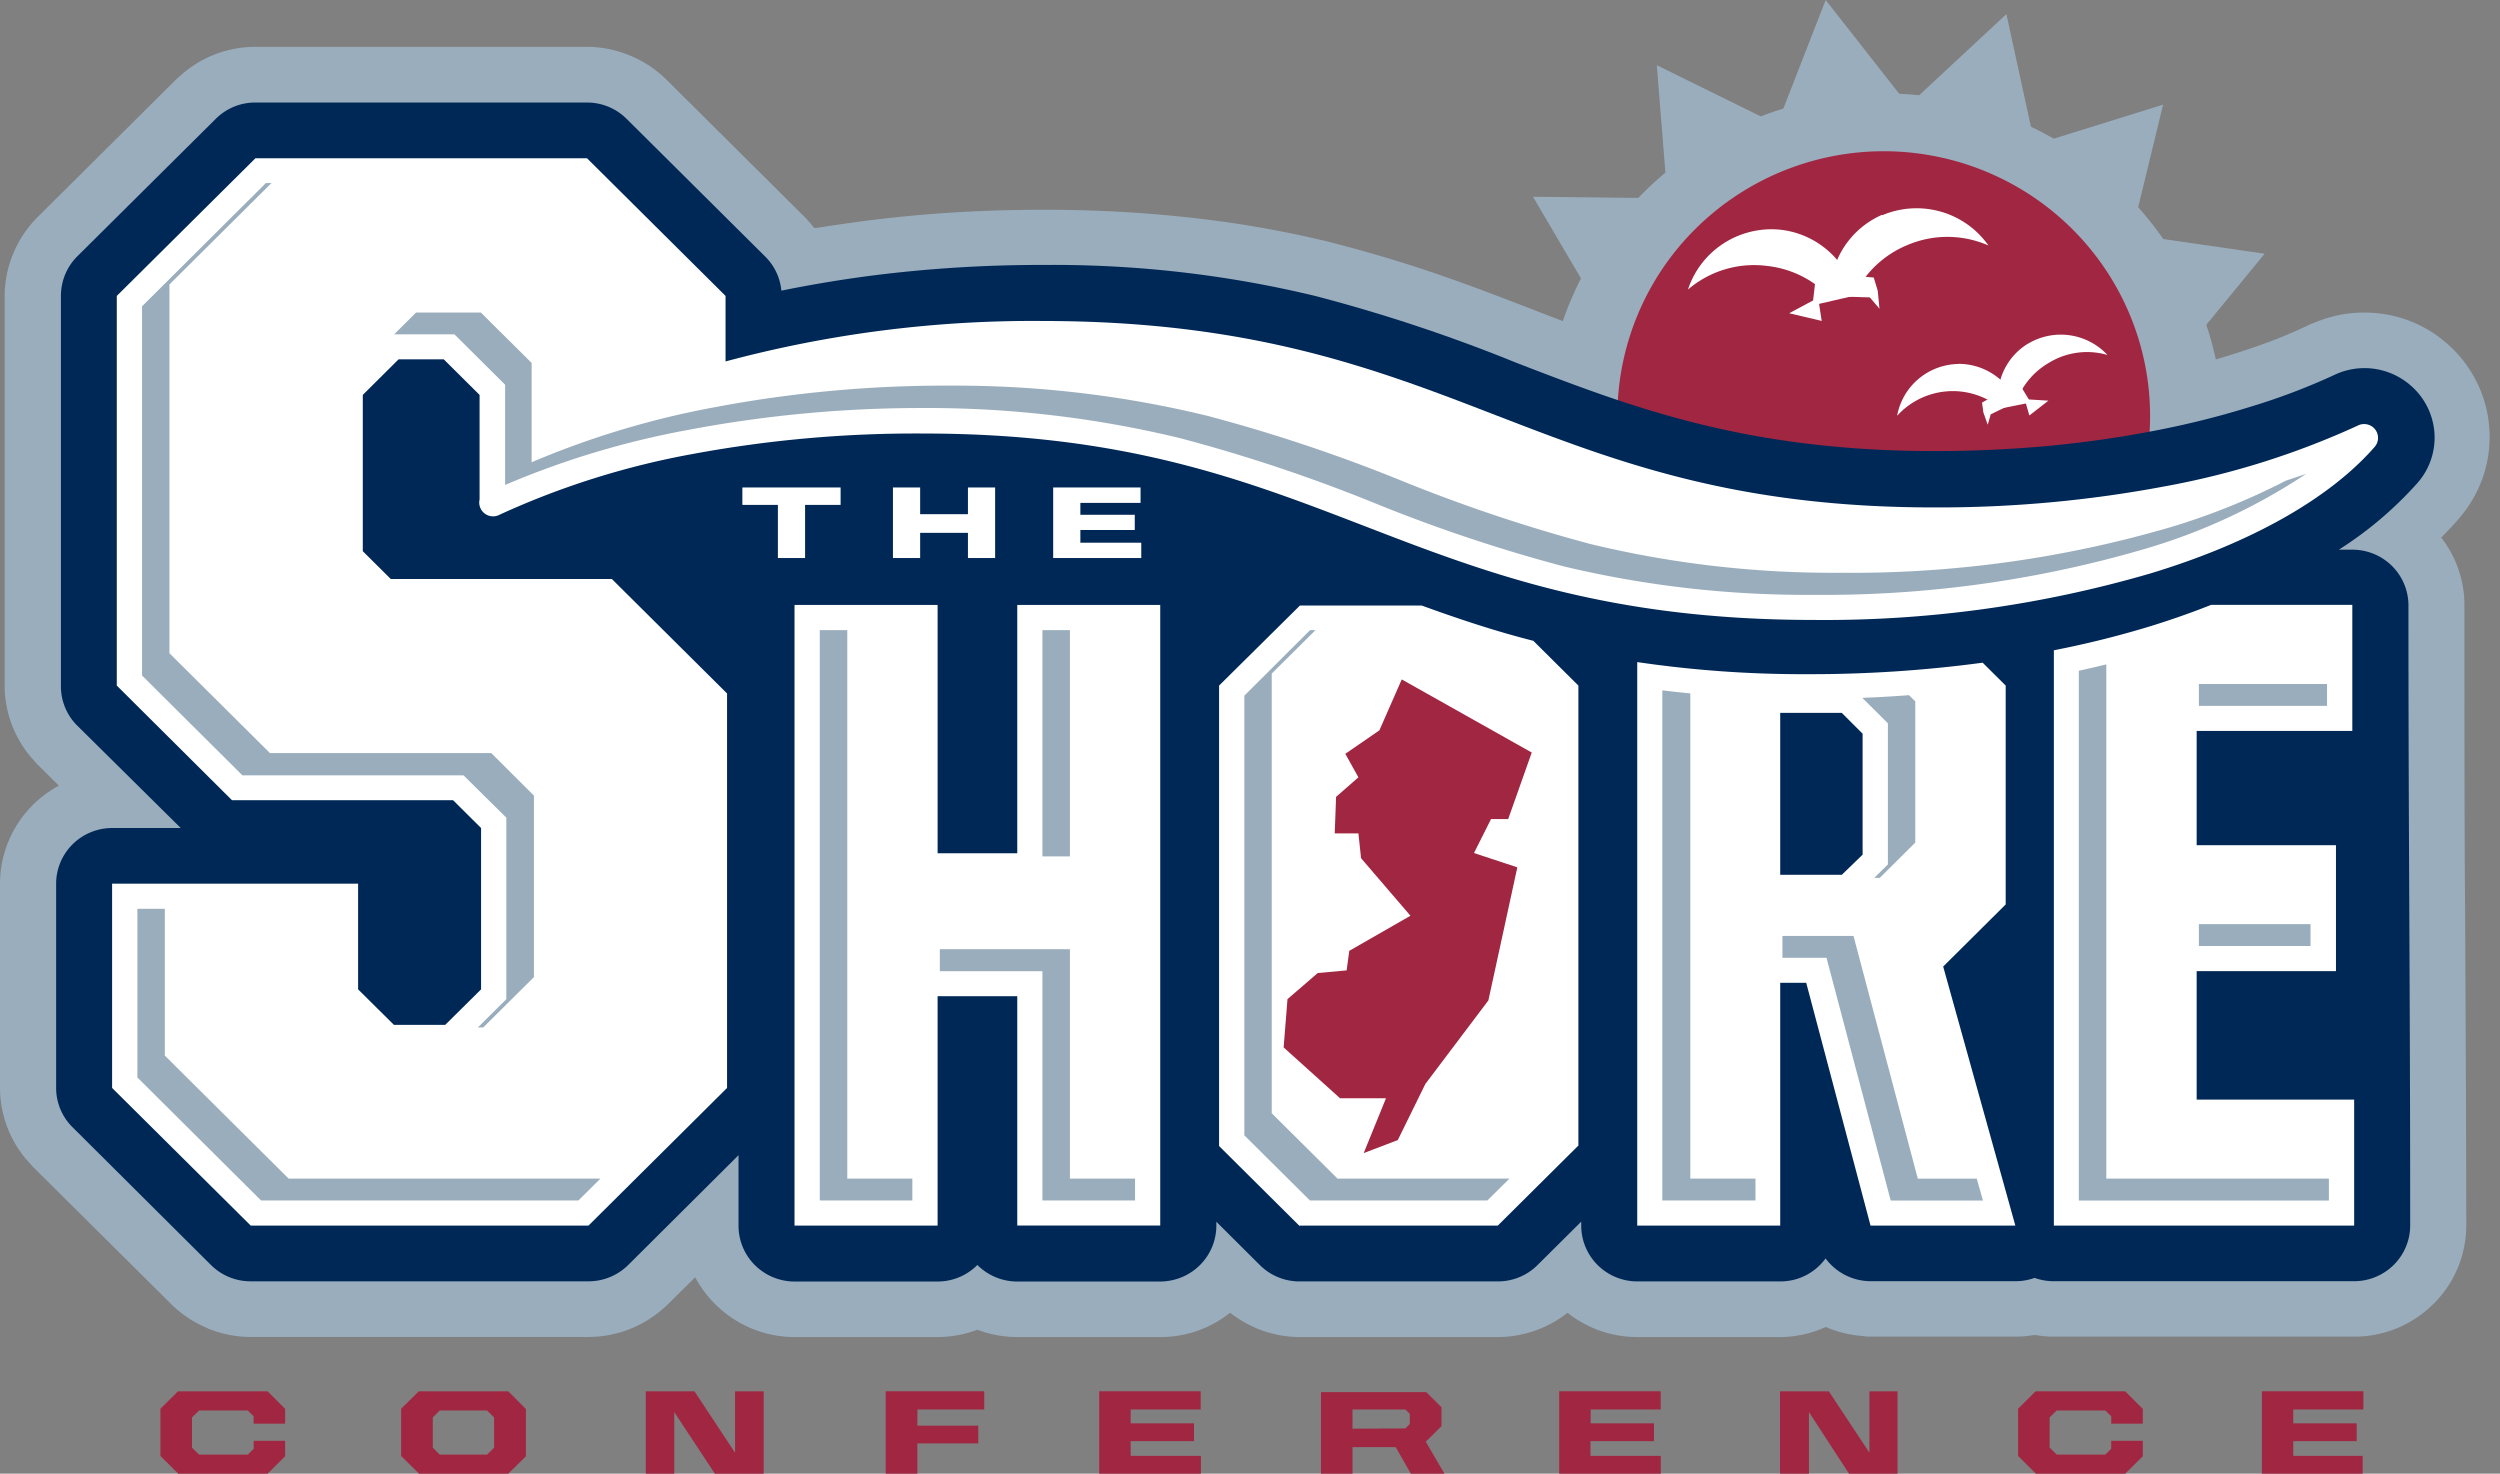
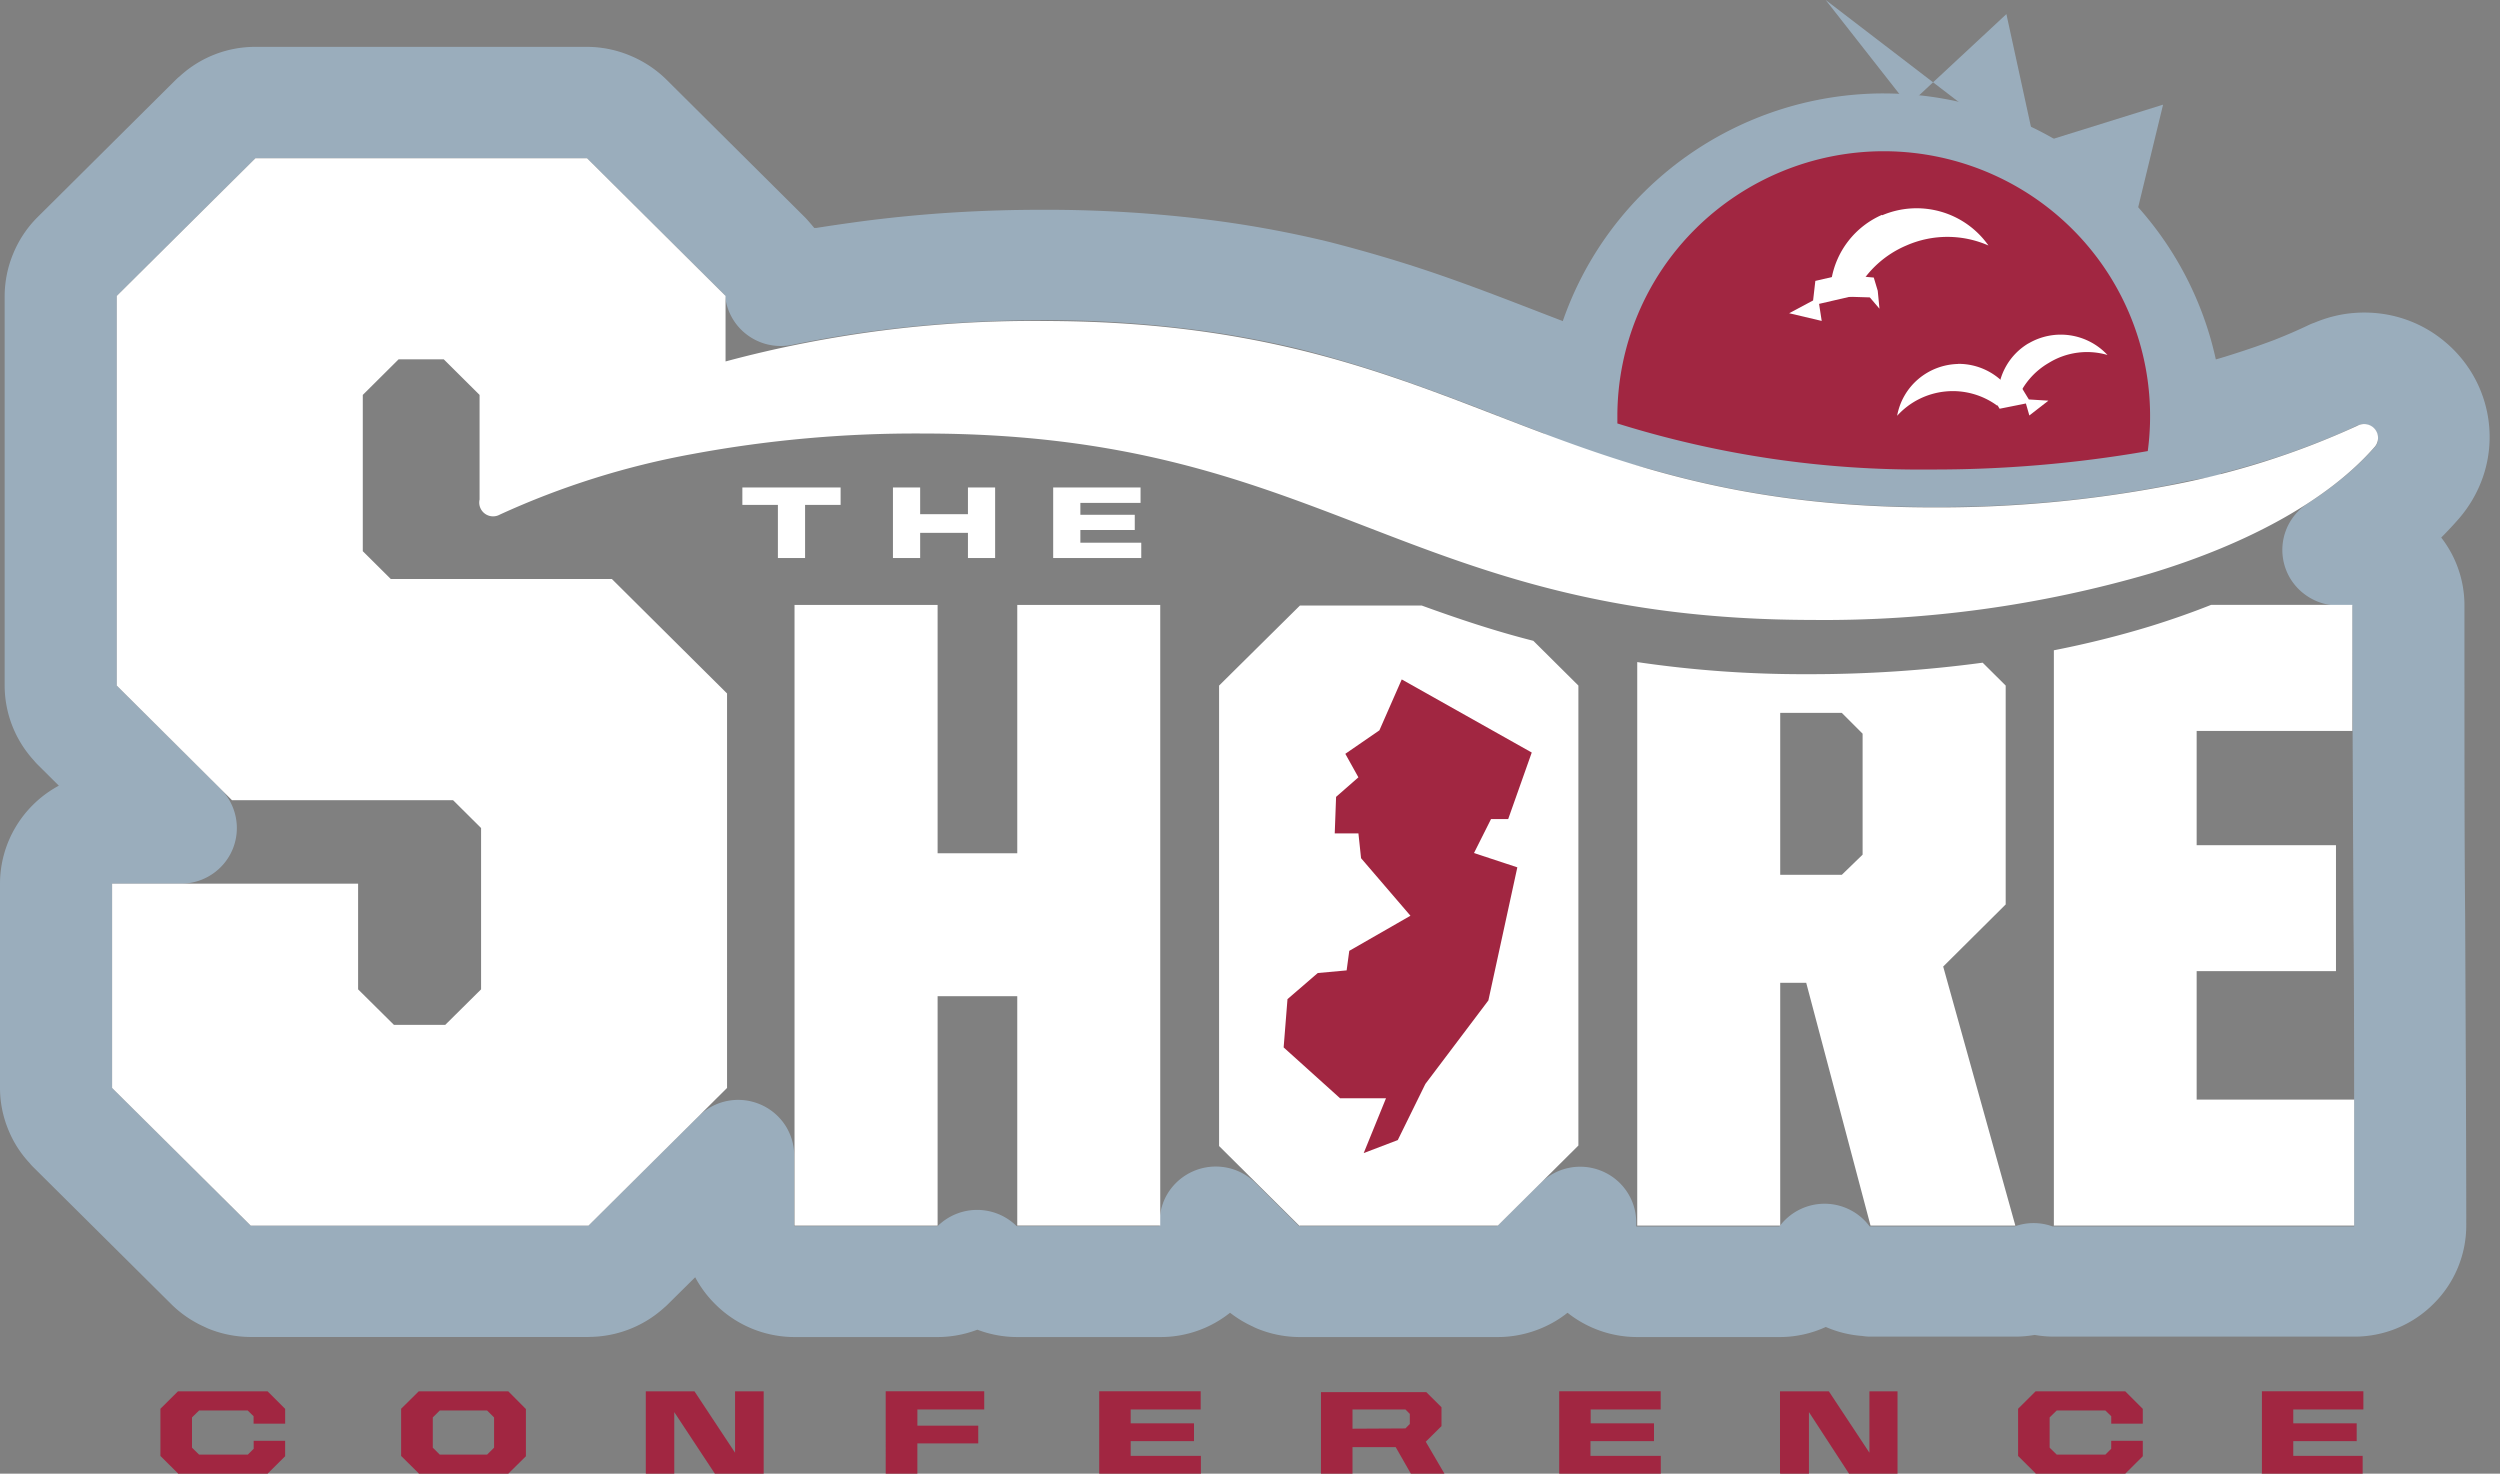
<svg xmlns="http://www.w3.org/2000/svg" width="95" height="56" fill="none">
  <rect width="100%" height="100%" fill="#808080" stroke="none" />
  <g clip-path="url(#a)">
    <path d="M22.364 50.805H9.49a4.322 4.322 0 0 1-1.596-.326l-.146-.069a4.243 4.243 0 0 1-1.234-.846L1.26 44.346c-.05-.049-.096-.1-.139-.154a4.113 4.113 0 0 1-.79-1.226A4.19 4.19 0 0 1 0 41.342V33.58a4.22 4.22 0 0 1 .603-2.167 4.256 4.256 0 0 1 1.633-1.557l-.798-.793a1.71 1.71 0 0 1-.139-.153c-.72-.78-1.12-1.8-1.122-2.858V11.225a4.24 4.24 0 0 1 .328-1.593c.213-.516.526-.985.922-1.38l5.251-5.218c.05-.049.1-.095.155-.138a4.23 4.23 0 0 1 2.872-1.115h12.62a4.242 4.242 0 0 1 1.605.326c.518.212.99.521 1.388.912L30.57 8.24c.05.05.096.1.142.153.047.054.155.176.228.268h.085c.524-.084 1.13-.172 1.82-.264a51.366 51.366 0 0 1 3.374-.322 54.507 54.507 0 0 1 3.45-.103 49.935 49.935 0 0 1 5.908.337c1.662.195 3.31.49 4.936.885 1.488.383 2.865.793 4.183 1.249 1.32.456 2.472.904 3.675 1.367l.158.062c4.118 1.59 8.248 3.157 14.957 3.164a48.524 48.524 0 0 0 4.115-.188 38.74 38.74 0 0 0 3.875-.555 42.733 42.733 0 0 0 1.77-.383 21.297 21.297 0 0 0 1.673-.471 29.827 29.827 0 0 0 1.485-.514 20.23 20.23 0 0 0 1.345-.582c.068-.033.137-.06.209-.084a4.978 4.978 0 0 1 1.03-.307 4.918 4.918 0 0 1 1.318-.053 4.718 4.718 0 0 1 2.641 1.122 4.712 4.712 0 0 1 1.488 2.328 4.687 4.687 0 0 1-.076 2.756 4.854 4.854 0 0 1-.922 1.605c-.212.242-.436.483-.671.717.57.733.88 1.633.883 2.559 0 6.302 0 9.072.027 11.85.02 4.513.042 9.003.042 11.73a4.19 4.19 0 0 1-1.249 2.985 4.242 4.242 0 0 1-3.004 1.241H78.036a4.24 4.24 0 0 1-.72-.065c-.239.042-.48.064-.722.065h-5.502c-.111.001-.222-.008-.332-.026a4.218 4.218 0 0 1-1.38-.341 4.21 4.21 0 0 1-1.731.383h-5.434a4.26 4.26 0 0 1-2.649-.923 4.165 4.165 0 0 1-1.01.593 4.265 4.265 0 0 1-1.639.33h-7.561a4.29 4.29 0 0 1-1.593-.326c-.05-.023-.1-.042-.146-.069a4.322 4.322 0 0 1-.875-.529 4.228 4.228 0 0 1-2.646.924h-5.44a4.266 4.266 0 0 1-1.516-.28 4.267 4.267 0 0 1-1.511.28h-5.437a4.267 4.267 0 0 1-3.004-1.241 4.266 4.266 0 0 1-.771-1.031l-1.03 1.019a1.678 1.678 0 0 1-.15.138 4.28 4.28 0 0 1-2.873 1.11ZM9.547 46.572h12.817l4.169-4.142a2.133 2.133 0 0 1 2.325-.476c.391.159.726.43.962.779.235.349.36.76.36 1.18v2.681h5.449a2.135 2.135 0 0 1 3.004 0h5.433v-.153c0-.418.126-.827.36-1.174a2.145 2.145 0 0 1 3.276-.324l1.662 1.651h7.53l1.635-1.624a2.132 2.132 0 0 1 2.325-.476c.392.159.727.43.962.78.236.348.361.759.36 1.179v.153h5.442a2.135 2.135 0 0 1 3.428-.004h5.517c.461-.166.966-.166 1.427 0h11.468c0-6.199 0-8.96-.027-11.715-.02-4.533-.043-9.092-.043-11.877h-.532c-.458 0-.904-.148-1.27-.42a2.098 2.098 0 0 1 .114-3.461c.498-.321.976-.673 1.43-1.054.4-.335.773-.7 1.118-1.091a.626.626 0 0 0 .104-.184.457.457 0 0 0 0-.196.489.489 0 0 0-.181-.356.448.448 0 0 0-.135-.08.67.67 0 0 0-.154-.043.486.486 0 0 0-.15 0 .47.47 0 0 0-.136.046h-.027c-.473.228-1.02.46-1.642.698-.59.23-1.157.433-1.75.616-.595.184-1.254.384-1.906.533-.651.15-1.307.31-2.005.444s-1.411.253-2.132.357a47.99 47.99 0 0 1-4.403.402c-.713.03-1.465.046-2.256.046-7.515 0-12.015-1.716-16.5-3.448l-.077-.03-.054-.024c-1.157-.452-2.337-.9-3.559-1.325a47.28 47.28 0 0 0-3.798-1.15 37.337 37.337 0 0 0-4.434-.804 44.292 44.292 0 0 0-5.399-.322c-1.037 0-2.101.034-3.185.1a45.363 45.363 0 0 0-6.362.838 2.13 2.13 0 0 1-1.79-.436 2.103 2.103 0 0 1-.762-1.422v-.019l-5.248-5.21H9.702l-5.264 5.23v14.807l3.926 3.904a2.11 2.11 0 0 1 .478 2.312c-.16.389-.434.721-.786.955a2.14 2.14 0 0 1-1.189.357H4.261v7.762l5.263 5.23h.023Z" fill="#9AADBC" />
    <path fill-rule="evenodd" clip-rule="evenodd" d="M71.59 3.551c1.837.001 3.654.392 5.329 1.146a12.905 12.905 0 0 1 4.378 3.23 12.805 12.805 0 0 1 2.645 4.737c.532 1.748.683 3.59.441 5.4a60.39 60.39 0 0 1-10.58.896 49.186 49.186 0 0 1-15.12-2.222v-.36c0-3.401 1.36-6.663 3.78-9.068A12.952 12.952 0 0 1 71.59 3.55Z" fill="#9AADBC" />
-     <path fill-rule="evenodd" clip-rule="evenodd" d="m69.376 0 3.139 4.004L76.243.536l1.08 4.958 4.874-1.517L81 8.91l5.056.732-3.228 3.93 4.23 2.84-4.623 2.149 2.572 4.383-5.105-.058.404 5.057-4.576-2.252-1.844 4.731-3.138-4-3.73 3.468-1.079-4.962-4.874 1.521 1.196-4.934-5.055-.736 3.23-3.93-4.233-2.84 4.627-2.149-2.576-4.383 5.11.058-.405-5.057 4.573 2.252L69.376 0Z" fill="#9AADBC" />
+     <path fill-rule="evenodd" clip-rule="evenodd" d="m69.376 0 3.139 4.004L76.243.536l1.08 4.958 4.874-1.517L81 8.91L69.376 0Z" fill="#9AADBC" />
    <path fill-rule="evenodd" clip-rule="evenodd" d="M71.59 5.747c1.441.002 2.866.31 4.178.903A10.125 10.125 0 0 1 79.2 9.187a10.045 10.045 0 0 1 2.072 3.718c.416 1.371.533 2.816.343 4.236a47.4 47.4 0 0 1-8.302.7c-4.02.04-8.02-.552-11.853-1.75v-.284a10.036 10.036 0 0 1 2.97-7.113 10.167 10.167 0 0 1 7.16-2.947Z" fill="#A12641" />
-     <path d="M22.364 48.69H9.528a2.127 2.127 0 0 1-1.508-.617L2.77 42.848a2.099 2.099 0 0 1-.637-1.506V33.58c0-.56.225-1.099.624-1.495.399-.397.94-.62 1.505-.62h2.606l-3.921-3.88a2.103 2.103 0 0 1-.632-1.533V11.244a2.12 2.12 0 0 1 .617-1.498l5.255-5.218a2.118 2.118 0 0 1 1.52-.632h12.6a2.133 2.133 0 0 1 1.504.62l5.252 5.219c.36.348.583.813.629 1.31a48.42 48.42 0 0 1 3.42-.57 50.83 50.83 0 0 1 6.555-.407c3.48-.03 6.952.367 10.334 1.184a61.629 61.629 0 0 1 7.635 2.54c4.337 1.67 8.668 3.34 15.844 3.349 1.469 0 2.91-.065 4.303-.192a41.364 41.364 0 0 0 4.091-.582 33.171 33.171 0 0 0 3.675-.92 24.415 24.415 0 0 0 3.138-1.191 2.665 2.665 0 0 1 2.908.383 2.623 2.623 0 0 1 .913 1.8 2.606 2.606 0 0 1-.643 1.912 14.173 14.173 0 0 1-2.989 2.537h.532a2.14 2.14 0 0 1 1.49.62c.394.393.618.924.623 1.479 0 9.05.066 14.631.066 23.58 0 .562-.224 1.1-.623 1.497-.4.398-.94.621-1.505.622H78.036c-.246 0-.49-.043-.72-.126a2.145 2.145 0 0 1-.722.126h-5.502a2.143 2.143 0 0 1-1.72-.865 2.122 2.122 0 0 1-1.724.873h-5.432a2.14 2.14 0 0 1-1.506-.622 2.112 2.112 0 0 1-.623-1.497v-.153l-1.65 1.64a2.133 2.133 0 0 1-1.52.632h-7.53a2.129 2.129 0 0 1-1.508-.617l-1.658-1.651v.153a2.116 2.116 0 0 1-.626 1.497c-.4.397-.941.62-1.506.622h-5.433a2.136 2.136 0 0 1-1.516-.629 2.127 2.127 0 0 1-1.511.629h-5.437a2.14 2.14 0 0 1-1.505-.622 2.112 2.112 0 0 1-.623-1.497v-2.682l-4.18 4.161a2.144 2.144 0 0 1-1.52.632Z" fill="#002857" />
    <path d="M29.56 21.205h1.033v-2.019h1.35v-.662H28.21v.662h1.35v2.02Zm4.372 0h1.034v-.957h1.816v.957h1.033v-2.681h-1.033v1.015h-1.816v-1.015h-1.034v2.681Zm6.108 0h3.328v-.582h-2.314v-.483h2.067v-.578h-2.067v-.452h2.287v-.586h-3.32v2.681h.019Z" fill="#fff" />
    <path d="M9.528 46.572h12.836l5.264-5.23V26.351l-4.377-4.349H14.85l-1.064-1.057v-5.938l1.361-1.353h1.716l1.361 1.353v3.973a.526.526 0 0 0 .771.574 30.8 30.8 0 0 1 7.303-2.298 46.306 46.306 0 0 1 8.792-.782c7.654 0 12.2 1.759 16.746 3.51 4.627 1.785 9.255 3.57 17.07 3.574a44.22 44.22 0 0 0 12.806-1.766c3.806-1.15 6.81-2.84 8.53-4.816a.523.523 0 0 0-.306-.852.531.531 0 0 0-.354.055 30.79 30.79 0 0 1-7.303 2.299 46.34 46.34 0 0 1-8.792.804c-7.58 0-12.088-1.747-16.611-3.49-4.627-1.79-9.3-3.586-17.205-3.594a44.978 44.978 0 0 0-12.1 1.537v-2.49l-5.263-5.23H9.705l-5.267 5.23v14.807l4.377 4.356h8.402l1.064 1.057v6.13l-1.361 1.349h-1.951l-1.361-1.349V33.58H4.26v7.762l5.267 5.23Zm20.664 0h5.437v-8.716h3.027v8.715h5.433V22.988h-5.433v9.436h-3.027v-9.436h-5.437V46.572Zm19.195 0h7.53l3.062-3.042V26.052l-1.712-1.701c-1.508-.383-2.9-.854-4.242-1.341h-4.627l-3.073 3.042v17.497l3.062 3.042v-.02Zm12.828 0h5.433v-9.226h.988l2.444 9.226h5.503l-2.742-9.843 2.375-2.36v-8.317l-.875-.87c-2.21.297-4.44.443-6.67.437a43.163 43.163 0 0 1-6.456-.46v21.432-.02Zm5.433-13.33V27.09h2.341l.79.79v4.597l-.79.766h-2.34Zm10.388 13.33h11.422v-4.786h-5.985v-4.884h5.294v-4.785h-5.294v-4.341h5.915v-4.79h-5.367c-.736.292-1.507.563-2.314.813-1.203.367-2.424.67-3.66.912v21.857l-.01.004Z" fill="#fff" />
-     <path fill-rule="evenodd" clip-rule="evenodd" d="M9.921 45.618H21.98l.837-.832h-11.85l-4.704-4.674v-5.578H5.221v6.41l4.7 4.674Zm5.032-32.914h2.314l1.928 1.916v3.808a32.62 32.62 0 0 1 6.94-2.088 47.376 47.376 0 0 1 8.954-.835 40.708 40.708 0 0 1 9.77 1.149 61.439 61.439 0 0 1 7.327 2.444 59.641 59.641 0 0 0 7.226 2.422 39.636 39.636 0 0 0 9.494 1.084c4.237.04 8.457-.541 12.524-1.724a22.432 22.432 0 0 0 6.204-2.874l-.771.26a25.623 25.623 0 0 1-4.408 1.775 43.083 43.083 0 0 1-12.52 1.724 39.209 39.209 0 0 1-9.497-1.092 60.584 60.584 0 0 1-7.226-2.425 61.2 61.2 0 0 0-7.326-2.445 40.483 40.483 0 0 0-9.768-1.149 47.029 47.029 0 0 0-8.976.824 33.061 33.061 0 0 0-6.94 2.088v-3.774l-1.929-1.915H15.81l-.84.835-.016-.008Zm-4.627-5.747h-.223L5.398 11.64v14.03l3.814 3.793h8.402l1.627 1.609v6.896l-1.083 1.076h.204l1.928-1.915v-6.896l-1.623-1.617h-8.41l-3.818-3.793V10.808l3.856-3.831.031-.02Zm20.826 38.66h3.517v-.83h-2.472V23.944h-1.045v21.673Zm4.562-8.711h3.898v8.712h3.52v-.832h-2.475V36.07h-4.943v.836Zm4.943-12.961h-1.045v8.597h1.045v-8.597Zm9.127 21.673h6.736l.84-.832h-6.535l-2.499-2.482V25.596l1.662-1.651h-.204l-2.499 2.49v16.708l2.499 2.482v-.007Zm20.98-19.103.976.97v5.363l-.517.51h.208l1.35-1.341v-5.364l-.24-.237c-.59.046-1.183.08-1.777.103v-.004Zm-6.555-.168a36.072 36.072 0 0 1-1.041-.115v19.386h3.54v-.832h-2.476v-18.44h-.023Zm3.524 10.049h1.674l2.44 9.225h3.506l-.236-.831h-2.24l-2.444-9.225h-2.7v.831Zm11.263 9.225h9.502v-.835H80.04V25.247c-.347.085-.697.165-1.044.242V45.62Zm4.562-9.673H87.8v-.832h-4.242v.832Zm0-9.126h4.87v-.831h-4.87v.831Z" fill="#9AADBC" />
    <path fill-rule="evenodd" clip-rule="evenodd" d="m51.172 36.875.1-.743 2.325-1.334-1.877-2.187-.1-.943h-.9l.051-1.387.848-.743-.497-.893 1.295-.892.849-1.935 4.94 2.778-.895 2.528h-.652l-.648 1.291 1.647.544-1.1 5.057-2.394 3.173-1.049 2.134-1.295.494.848-2.084h-1.747l-2.143-1.931.146-1.835 1.15-.992 1.098-.1Z" fill="#A12641" />
    <path d="M6.763 56h3.405l.667-.663v-.586H9.64v.303l-.224.222h-1.85l-.27-.265v-1.149l.27-.264h1.846l.224.218v.284h1.2v-.563l-.668-.667H6.763l-.667.663v1.793l.667.663V56Zm9.15 0h3.401l.671-.663v-1.793l-.67-.674h-3.402l-.67.663v1.793l.67.663V56Zm.799-.724-.266-.265v-1.149l.266-.264h1.797l.266.264v1.15l-.266.264h-1.797ZM24.55 56h1.072v-2.34L27.165 56h1.855v-3.13h-1.088v2.333L26.39 52.87h-1.85v3.119l.01.011Zm9.107 0h1.203v-1.15h2.314v-.674h-2.313v-.617h2.54v-.69h-3.744V56Zm8.121 0h3.856v-.678h-2.668v-.56h2.406v-.674h-2.406v-.529h2.66v-.69h-3.856v3.12l.008.011Zm8.417 0h1.2v-1.008h1.642L53.613 56h1.276l-.71-1.215.598-.593v-.717l-.578-.574h-4.002v3.118V56Zm1.2-1.709v-.731h2.012l.166.168v.383l-.166.169-2.012.011ZM59.254 56h3.856v-.678h-2.672v-.56h2.414v-.674h-2.406v-.529h2.66v-.69H59.25v3.12l.004.011Zm8.414 0h1.072v-2.34L70.263 56h1.843v-3.13h-1.068v2.333l-1.542-2.333H67.64v3.119l.027.011Zm9.686 0h3.405l.667-.663v-.586h-1.2v.303l-.223.222h-1.847l-.27-.265v-1.149l.27-.264h1.847l.224.218v.284h1.199v-.563l-.667-.667h-3.405l-.667.663v1.793l.667.663V56Zm8.572 0h3.855v-.678h-2.637v-.56h2.41v-.674h-2.41v-.529h2.664v-.69h-3.855v3.12l-.027.011Z" fill="#A12641" />
    <path fill-rule="evenodd" clip-rule="evenodd" d="M71.516 8.164a3.29 3.29 0 0 0-1.285 1.002c-.337.436-.558.95-.643 1.492.345.057.674.188.964.383a3.873 3.873 0 0 1 1.89-1.712 3.877 3.877 0 0 1 3.119 0 3.327 3.327 0 0 0-1.813-1.287 3.348 3.348 0 0 0-2.224.138l-.008-.016Z" fill="#fff" />
-     <path fill-rule="evenodd" clip-rule="evenodd" d="M67.672 8.731c.55.064 1.076.265 1.527.585.452.319.815.747 1.056 1.243-.313.151-.59.366-.813.632a3.886 3.886 0 0 0-2.314-1.088 3.858 3.858 0 0 0-2.985.9A3.317 3.317 0 0 1 65.5 9.247a3.352 3.352 0 0 1 2.168-.516h.004Z" fill="#fff" />
    <path fill-rule="evenodd" clip-rule="evenodd" d="m68.898 11.417-.91.486 1.237.292-.1-.648 1.373-.318.108-.93-1.623.375-.085.743Z" fill="#fff" />
    <path fill-rule="evenodd" clip-rule="evenodd" d="m69.576 11.256.467-.812 1.16.103.151.502.066.682-.367-.43-1.477-.045ZM74.389 13.827a2.403 2.403 0 0 1 2.028 1.057c-.21.138-.388.32-.52.533a2.855 2.855 0 0 0-3.806.383 2.391 2.391 0 0 1 .803-1.394 2.419 2.419 0 0 1 1.51-.575l-.015-.004Z" fill="#fff" />
    <path fill-rule="evenodd" clip-rule="evenodd" d="M77.08 13.049a2.37 2.37 0 0 0-1.157 1.973c.251.005.499.064.725.172a2.801 2.801 0 0 1 1.203-1.402 2.773 2.773 0 0 1 2.233-.303 2.423 2.423 0 0 0-3.004-.437v-.003Z" fill="#fff" />
    <path fill-rule="evenodd" clip-rule="evenodd" d="m77.096 15.179.744.046-.725.563-.131-.456-.999.2-.35-.579 1.179-.237.282.463Z" fill="#fff" />
-     <path fill-rule="evenodd" clip-rule="evenodd" d="m76.598 15.279-.551-.395-.73.414.051.375.166.468.112-.395.952-.467Z" fill="#fff" />
  </g>
  <defs>
    <clipPath id="a">
      <path fill="#fff" d="M0 0h94.621v56H0z" />
    </clipPath>
  </defs>
</svg>